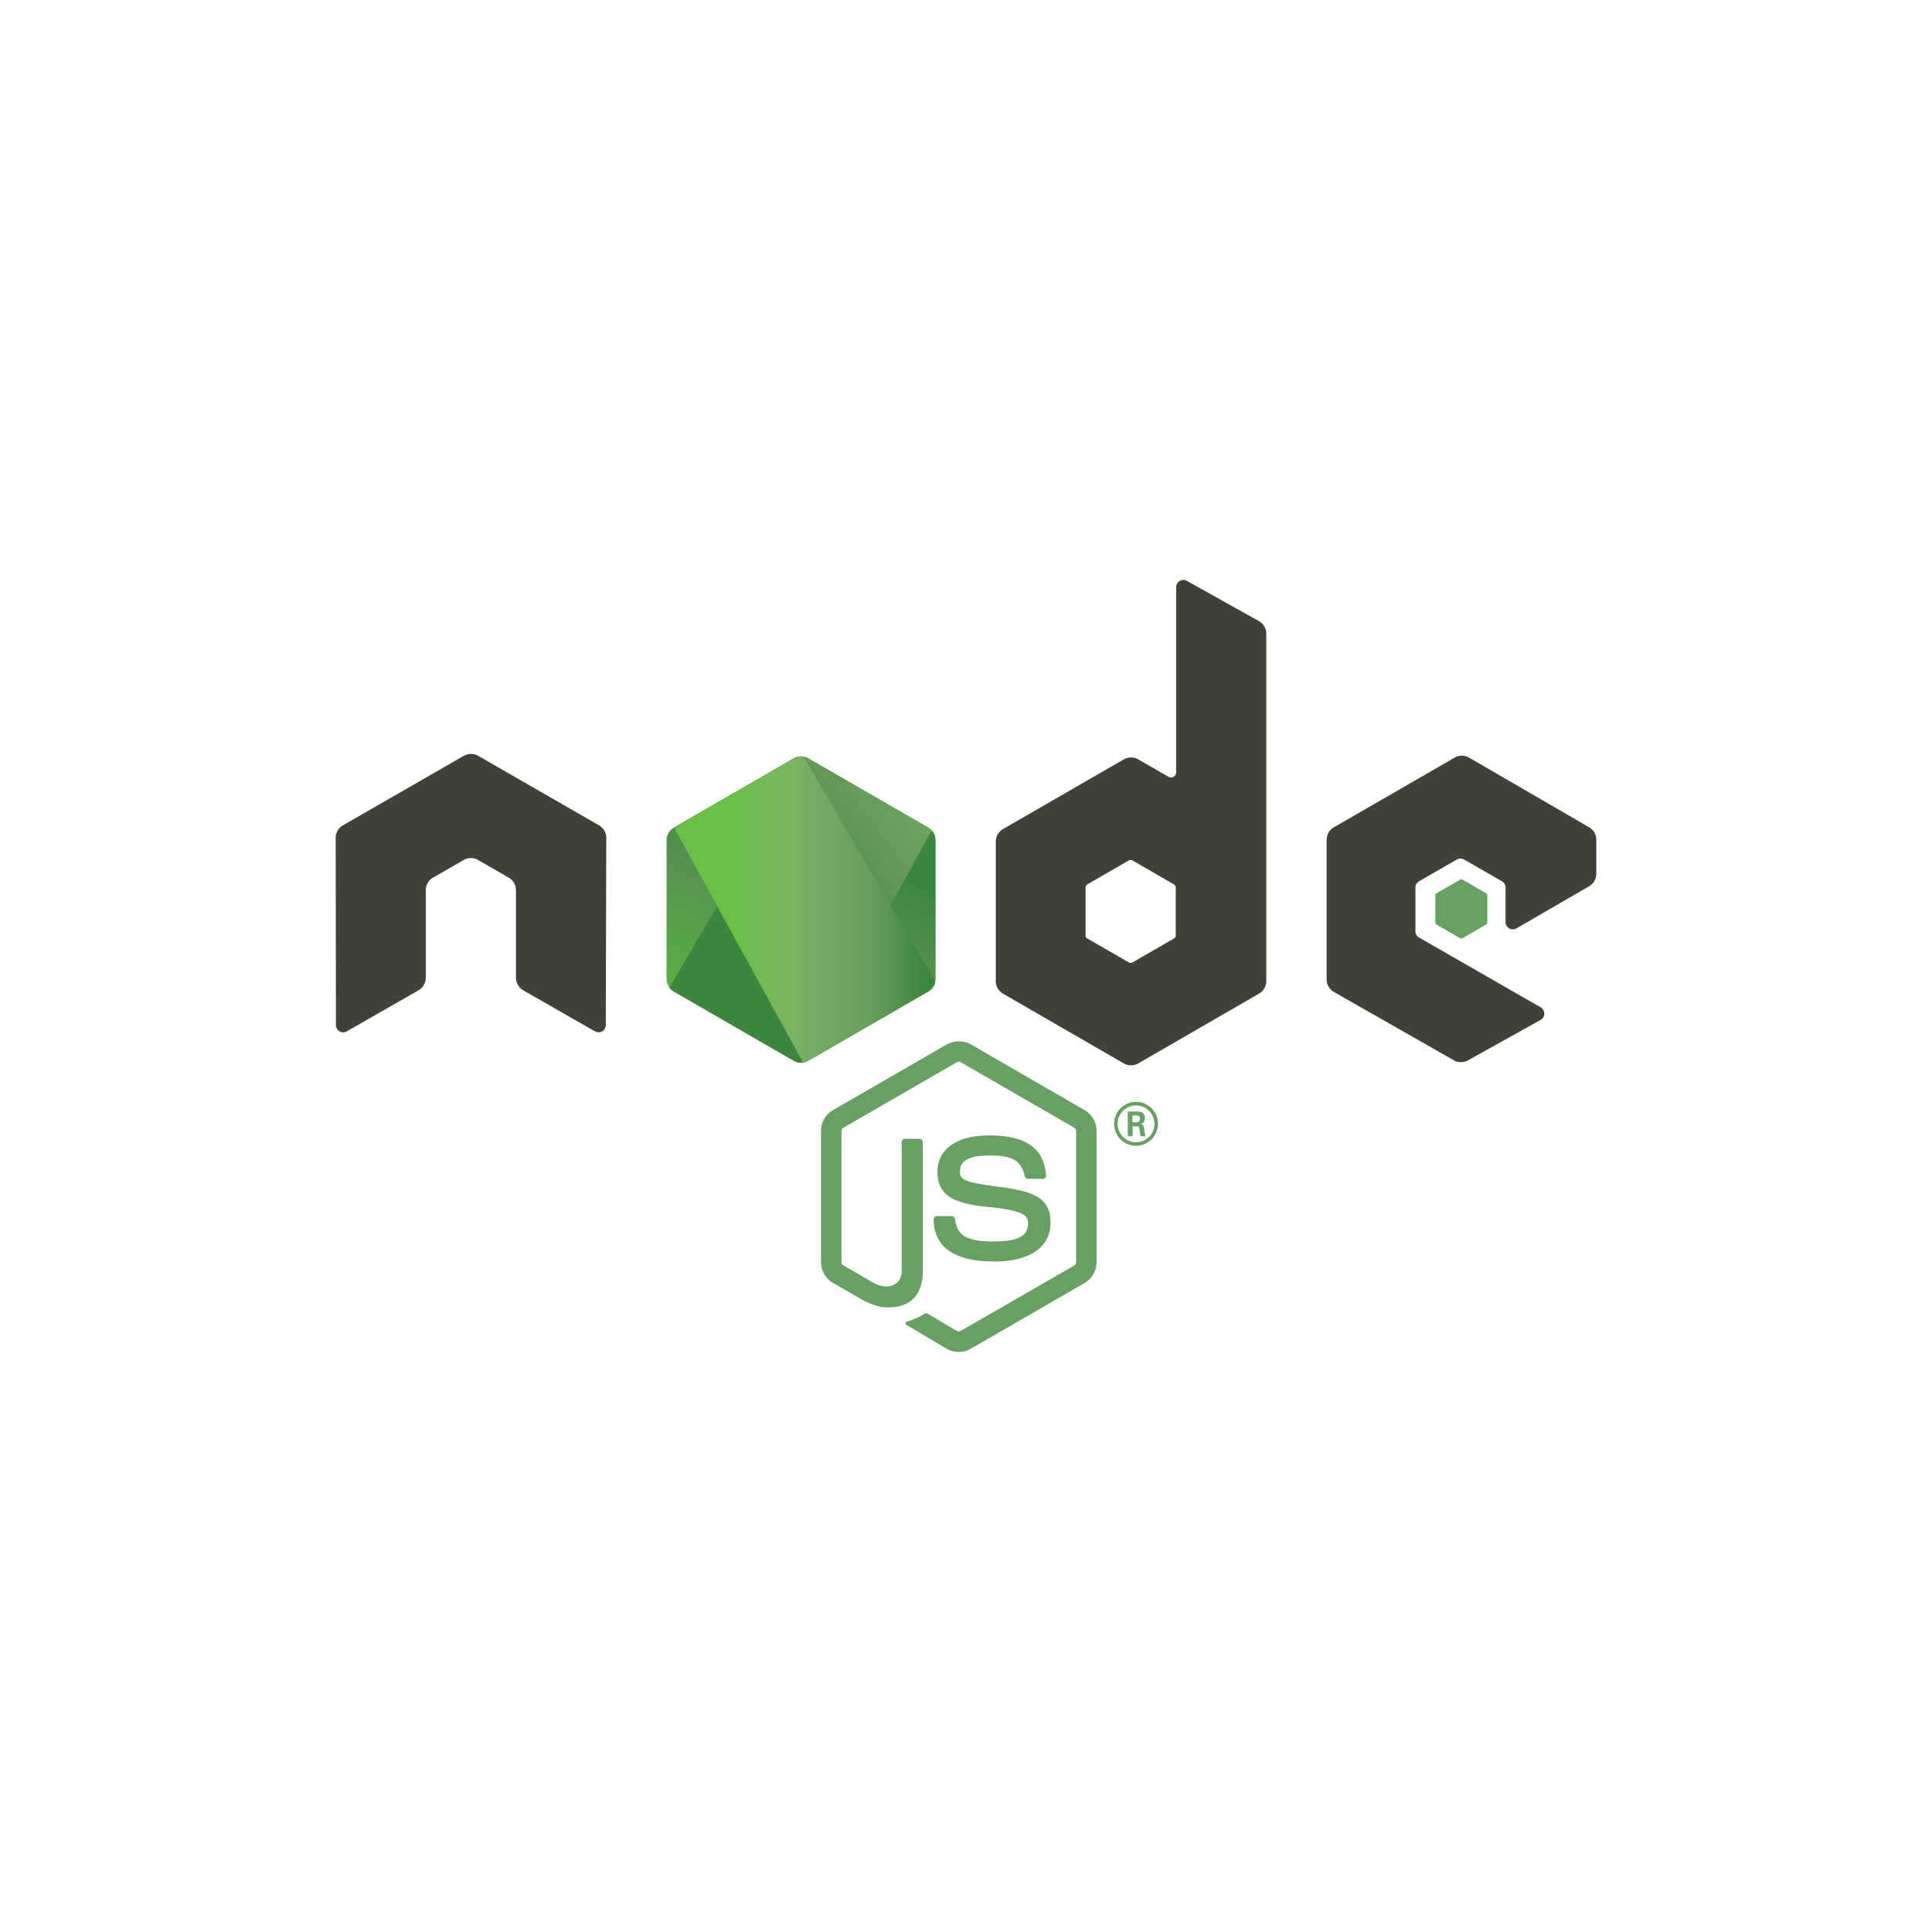
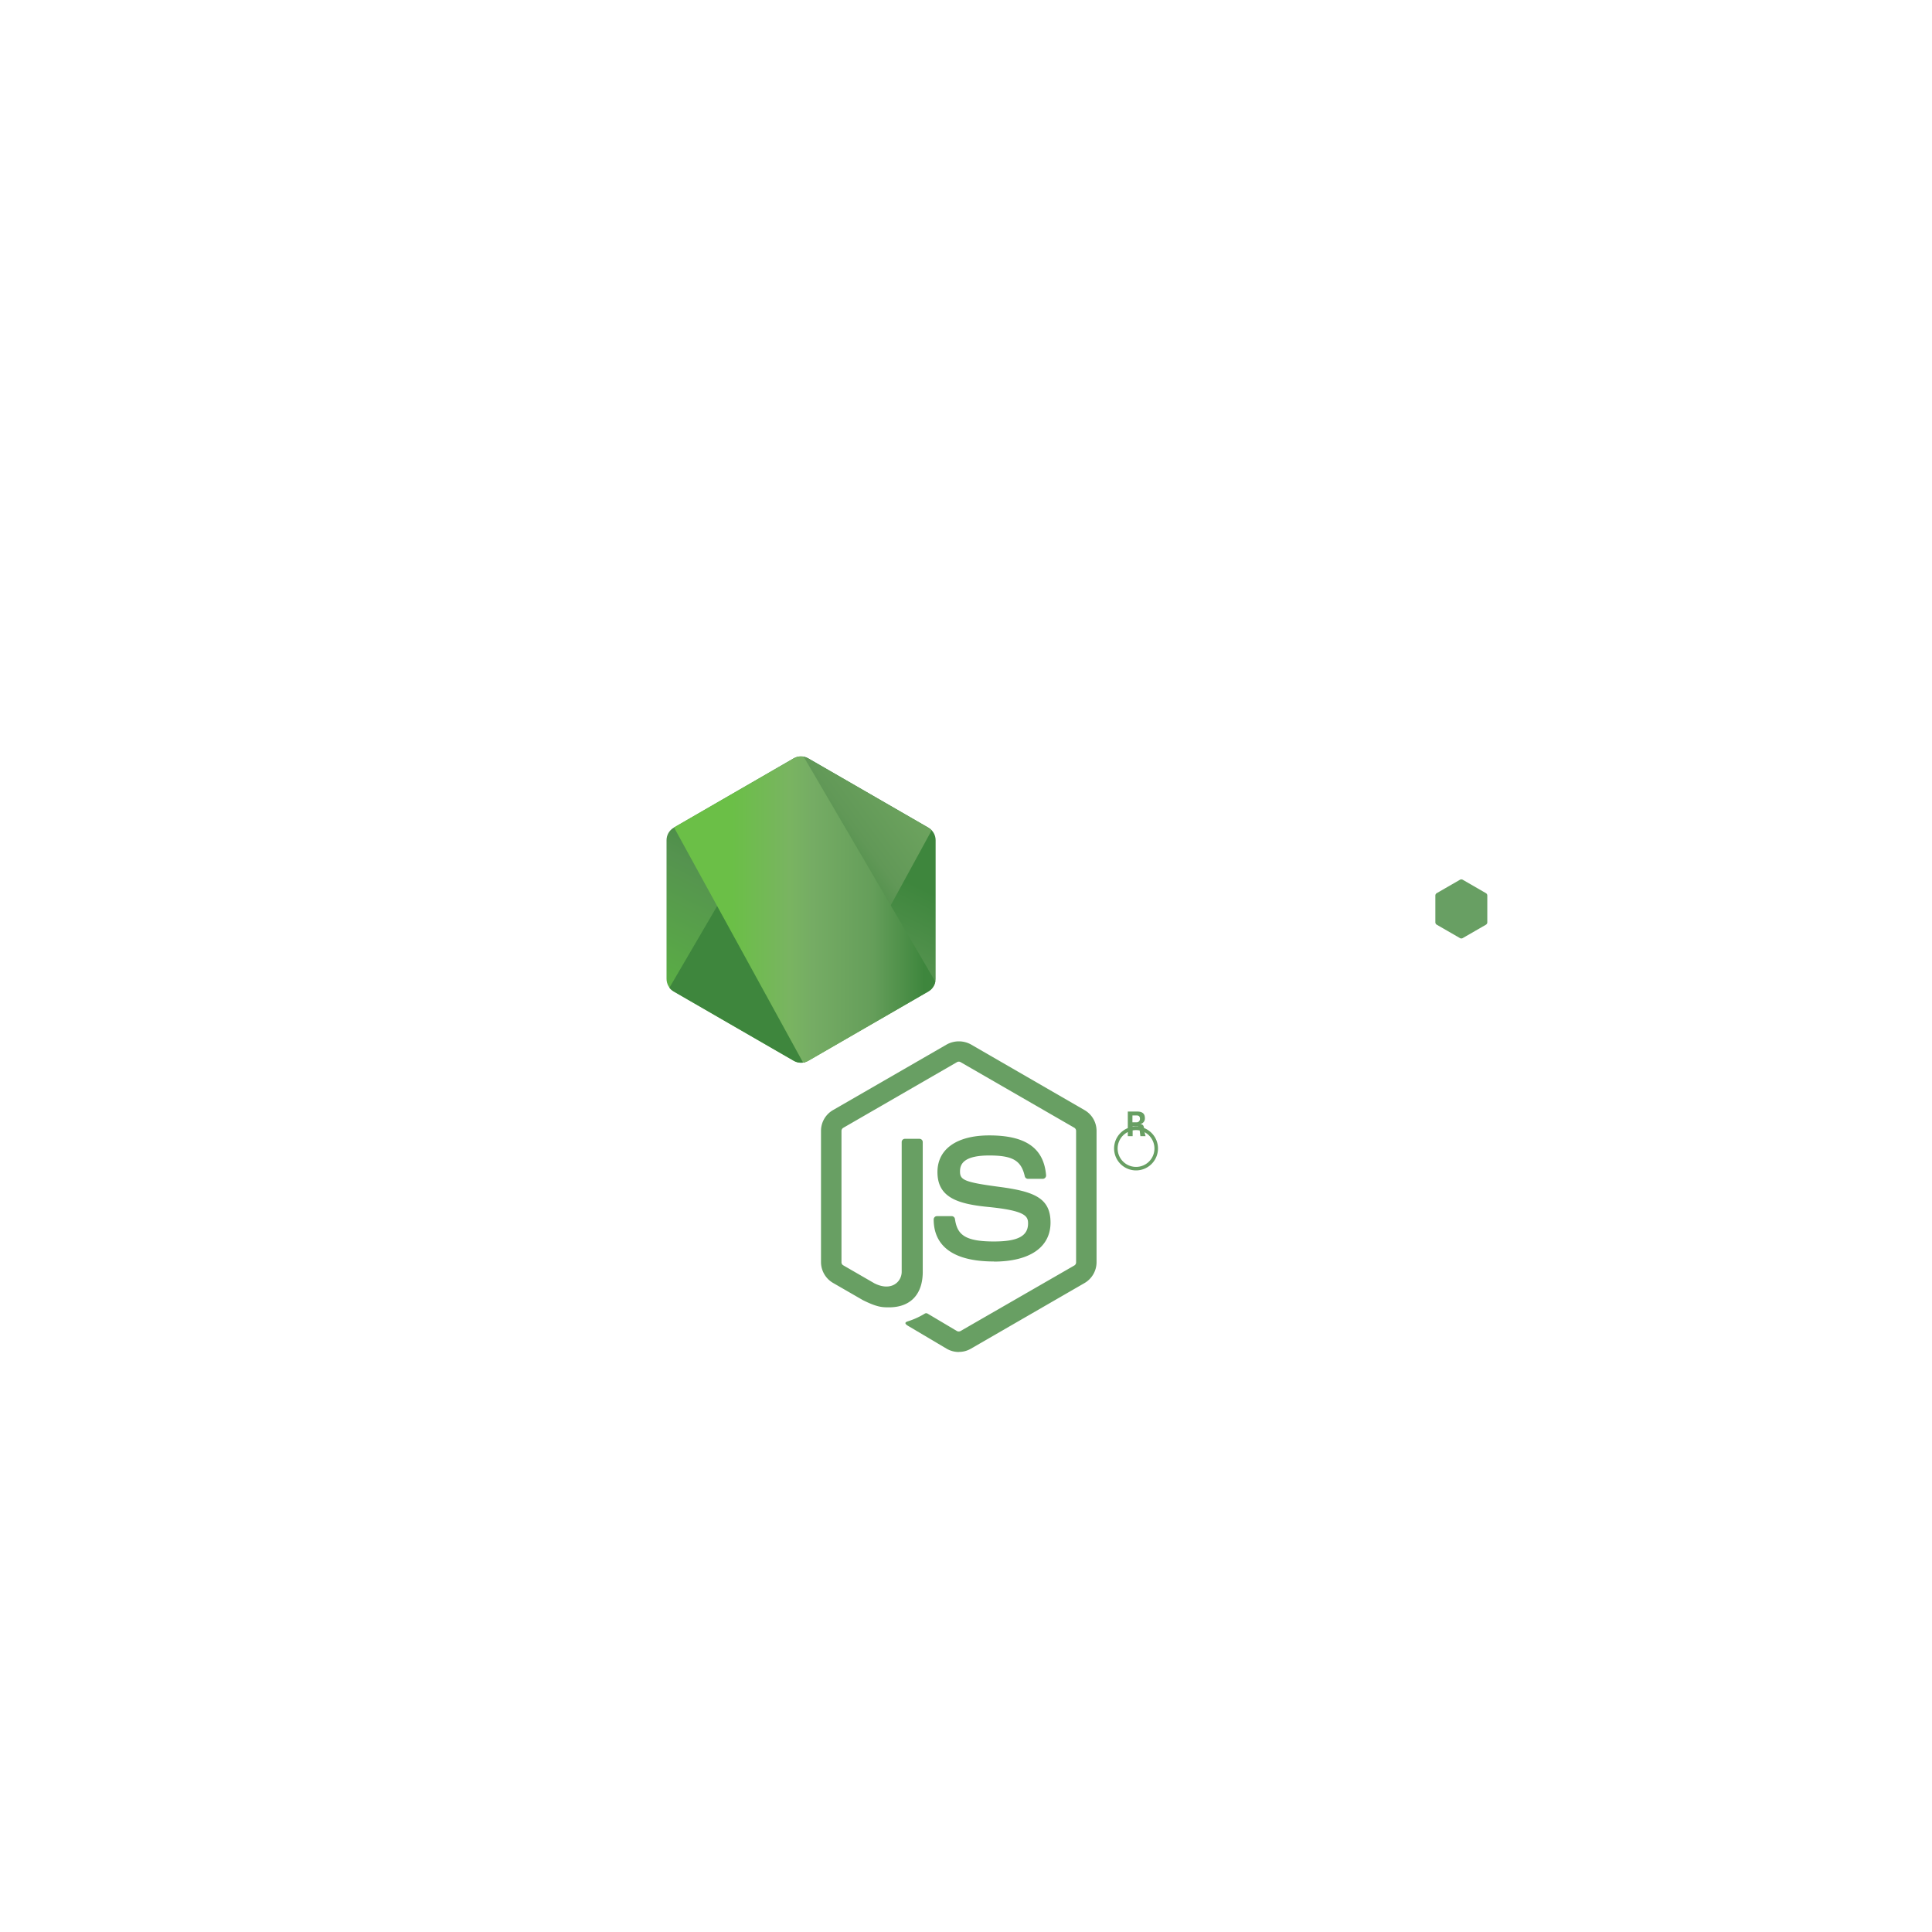
<svg xmlns="http://www.w3.org/2000/svg" id="layer" viewBox="0 0 800 800">
  <defs>
    <style>.cls-1{fill:none;}.cls-2{fill:#689f63;}.cls-3{fill:#404137;}.cls-4{clip-path:url(#clip-path);}.cls-5{fill:url(#linear-gradient);}.cls-6{clip-path:url(#clip-path-2);}.cls-7{fill:url(#linear-gradient-2);}.cls-8{clip-path:url(#clip-path-3);}.cls-9{fill:url(#linear-gradient-3);}</style>
    <clipPath id="clip-path">
      <path class="cls-1" d="M328.67,314,279,342.71a6,6,0,0,0-3,5.2v57.42a6,6,0,0,0,3,5.2l49.71,28.71a6,6,0,0,0,6,0l49.71-28.71a6,6,0,0,0,3-5.2V347.91a6,6,0,0,0-3-5.2L334.67,314a6,6,0,0,0-6,0" />
    </clipPath>
    <linearGradient id="linear-gradient" x1="-1491.66" y1="-268.9" x2="-1490.77" y2="-268.9" gradientTransform="matrix(-184.39, 0, 0, -184.39, -274636.47, -49212.57)" gradientUnits="userSpaceOnUse">
      <stop offset="0" stop-color="#3e863d" />
      <stop offset="0.3" stop-color="#3e863d" />
      <stop offset="0.5" stop-color="#55934f" />
      <stop offset="0.8" stop-color="#5aad45" />
      <stop offset="1" stop-color="#5aad45" />
    </linearGradient>
    <clipPath id="clip-path-2">
      <path class="cls-1" d="M277.19,409a6.05,6.05,0,0,0,1.77,1.56l42.64,24.62,7.1,4.09a6,6,0,0,0,3.46.78,6,6,0,0,0,1.18-.21l52.43-96a6.58,6.58,0,0,0-1.4-1.11l-32.55-18.79-17.2-9.9a6.8,6.8,0,0,0-1.56-.63Z" />
    </clipPath>
    <linearGradient id="linear-gradient-2" x1="-1484.3" y1="-252.87" x2="-1483.41" y2="-252.87" gradientTransform="matrix(183.78, 0, 0, 183.78, 273035.33, 46843.45)" gradientUnits="userSpaceOnUse">
      <stop offset="0" stop-color="#3e863d" />
      <stop offset="0.57" stop-color="#3e863d" />
      <stop offset="0.72" stop-color="#619857" />
      <stop offset="1" stop-color="#76ac64" />
    </linearGradient>
    <clipPath id="clip-path-3">
      <path class="cls-1" d="M331.07,313.25a5.94,5.94,0,0,0-2.4.77L279.1,342.63,332.55,440a5.87,5.87,0,0,0,2.13-.73l49.71-28.71a6,6,0,0,0,2.9-4.11l-54.48-93.07a6.16,6.16,0,0,0-1.22-.12,4,4,0,0,0-.49,0" />
    </clipPath>
    <linearGradient id="linear-gradient-3" x1="-1476.75" y1="-256.42" x2="-1475.87" y2="-256.42" gradientTransform="translate(180802.8 31722.35) scale(122.24)" gradientUnits="userSpaceOnUse">
      <stop offset="0" stop-color="#6bbf47" />
      <stop offset="0.16" stop-color="#6bbf47" />
      <stop offset="0.38" stop-color="#79b461" />
      <stop offset="0.47" stop-color="#75ac64" />
      <stop offset="0.7" stop-color="#659e5a" />
      <stop offset="0.9" stop-color="#3e863d" />
      <stop offset="1" stop-color="#3e863d" />
    </linearGradient>
  </defs>
  <path class="cls-2" d="M397,559.83a9.92,9.92,0,0,1-4.95-1.32l-15.73-9.32c-2.35-1.31-1.21-1.78-.43-2.05A31.35,31.35,0,0,0,383,543.9a1.2,1.2,0,0,1,1.17.08l12.09,7.18a1.63,1.63,0,0,0,1.46,0L444.87,524a1.51,1.51,0,0,0,.72-1.28V468.28a1.55,1.55,0,0,0-.73-1.3L397.74,439.8a1.45,1.45,0,0,0-1.45,0L349.19,467a1.5,1.5,0,0,0-.75,1.29v54.39a1.43,1.43,0,0,0,.73,1.26l12.91,7.46c7,3.51,11.29-.62,11.29-4.78V472.92a1.34,1.34,0,0,1,1.37-1.36h6a1.35,1.35,0,0,1,1.35,1.36v53.71c0,9.34-5.09,14.71-13.95,14.71-2.73,0-4.88,0-10.87-3l-12.36-7.13a10,10,0,0,1-4.95-8.6V468.27a9.91,9.91,0,0,1,4.95-8.59l47.18-27.22a10.37,10.37,0,0,1,9.91,0l47.12,27.23a9.93,9.93,0,0,1,4.94,8.59v54.39a10,10,0,0,1-4.94,8.59L402,558.48a9.83,9.83,0,0,1-5,1.32" />
-   <path class="cls-2" d="M411.56,522.35c-20.62,0-24.94-9.47-24.94-17.41a1.36,1.36,0,0,1,1.36-1.36h6.09a1.37,1.37,0,0,1,1.35,1.16c.92,6.2,3.65,9.33,16.12,9.33,9.94,0,14.16-2.24,14.16-7.51,0-3-1.2-5.29-16.63-6.8-12.91-1.27-20.89-4.11-20.89-14.44,0-9.51,8-15.17,21.46-15.17,15.09,0,22.57,5.24,23.52,16.49a1.39,1.39,0,0,1-1.37,1.49h-6.12a1.36,1.36,0,0,1-1.33-1.06c-1.47-6.53-5-8.61-14.72-8.61-10.84,0-12.1,3.77-12.1,6.6,0,3.44,1.48,4.44,16.11,6.37S435,496.07,435,506.25s-8.57,16.15-23.5,16.15m57.41-57.68h1.58a1.37,1.37,0,0,0,1.54-1.44c0-1.39-.95-1.39-1.48-1.39h-1.63ZM467,460.26h3.51c1.2,0,3.56,0,3.56,2.69a2.33,2.33,0,0,1-1.92,2.5c1.4.1,1.5,1,1.69,2.32a9.63,9.63,0,0,0,.53,2.69h-2.16c-.06-.48-.39-3.07-.39-3.21-.14-.58-.34-.86-1.06-.86H469v4.08h-2Zm-4.21,5.08a7.62,7.62,0,1,0,7.59-7.6,7.62,7.62,0,0,0-7.59,7.6m16.71,0a9.09,9.09,0,1,1-9.09-9.09,9.11,9.11,0,0,1,9.09,9.09" />
-   <path class="cls-3" d="M251.05,347a6.06,6.06,0,0,0-3-5.25l-50-28.75a5.71,5.71,0,0,0-2.74-.79h-.52A5.82,5.82,0,0,0,192,313l-50,28.75a6.09,6.09,0,0,0-3,5.25l.1,77.45a3,3,0,0,0,1.5,2.61,2.89,2.89,0,0,0,3,0l29.71-17a6.1,6.1,0,0,0,3-5.24V368.63a6,6,0,0,1,3-5.22L192,356.12a6,6,0,0,1,3-.81,5.9,5.9,0,0,1,3,.81l12.65,7.28a6,6,0,0,1,3,5.23v36.18a6.12,6.12,0,0,0,3,5.24l29.69,17a3,3,0,0,0,3,0,3,3,0,0,0,1.5-2.61Zm235.81,40.32a1.48,1.48,0,0,1-.76,1.3l-17.16,9.9a1.51,1.51,0,0,1-1.51,0l-17.16-9.9a1.46,1.46,0,0,1-.76-1.3V367.51a1.51,1.51,0,0,1,.74-1.31l17.16-9.91a1.53,1.53,0,0,1,1.52,0l17.17,9.91a1.5,1.5,0,0,1,.75,1.31Zm4.64-146.78a3,3,0,0,0-3,0,3,3,0,0,0-1.48,2.6v76.69a2.12,2.12,0,0,1-1.06,1.83,2.1,2.1,0,0,1-2.11,0l-12.52-7.21a6,6,0,0,0-6,0l-50,28.85a6,6,0,0,0-3,5.22v57.72a6,6,0,0,0,3,5.22l50,28.87a6,6,0,0,0,6,0l50-28.88a6.06,6.06,0,0,0,3-5.23V262.43a6,6,0,0,0-3.11-5.28ZM658,367a6,6,0,0,0,3-5.22v-14a6,6,0,0,0-3-5.23l-49.67-28.83a6,6,0,0,0-6,0l-50,28.85a6,6,0,0,0-3,5.22v57.7a6.05,6.05,0,0,0,3,5.25l49.66,28.3a6,6,0,0,0,5.92,0l30-16.7a3,3,0,0,0,0-5.25l-50.29-28.86a3,3,0,0,1-1.52-2.6v-18.1a3,3,0,0,1,1.51-2.62l15.64-9a3,3,0,0,1,3,0l15.66,9a3,3,0,0,1,1.51,2.61V381.8a3,3,0,0,0,4.53,2.61Z" />
+   <path class="cls-2" d="M411.56,522.35c-20.62,0-24.94-9.47-24.94-17.41a1.36,1.36,0,0,1,1.36-1.36h6.09a1.37,1.37,0,0,1,1.35,1.16c.92,6.2,3.65,9.33,16.12,9.33,9.94,0,14.16-2.24,14.16-7.51,0-3-1.2-5.29-16.63-6.8-12.91-1.27-20.89-4.11-20.89-14.44,0-9.51,8-15.17,21.46-15.17,15.09,0,22.57,5.24,23.52,16.49a1.39,1.39,0,0,1-1.37,1.49h-6.12a1.36,1.36,0,0,1-1.33-1.06c-1.47-6.53-5-8.61-14.72-8.61-10.84,0-12.1,3.77-12.1,6.6,0,3.44,1.48,4.44,16.11,6.37S435,496.07,435,506.25s-8.57,16.15-23.5,16.15m57.41-57.68h1.58a1.37,1.37,0,0,0,1.54-1.44c0-1.39-.95-1.39-1.48-1.39h-1.63ZM467,460.26h3.51c1.2,0,3.56,0,3.56,2.69a2.33,2.33,0,0,1-1.92,2.5c1.4.1,1.5,1,1.69,2.32a9.63,9.63,0,0,0,.53,2.69h-2.16c-.06-.48-.39-3.07-.39-3.21-.14-.58-.34-.86-1.06-.86H469v4.08h-2m-4.21,5.08a7.62,7.62,0,1,0,7.59-7.6,7.62,7.62,0,0,0-7.59,7.6m16.71,0a9.09,9.09,0,1,1-9.09-9.09,9.11,9.11,0,0,1,9.09,9.09" />
  <path class="cls-2" d="M604.53,364.29a1.15,1.15,0,0,1,1.16,0l9.59,5.54a1.15,1.15,0,0,1,.58,1v11.08a1.16,1.16,0,0,1-.58,1l-9.59,5.53a1.15,1.15,0,0,1-1.16,0l-9.59-5.53a1.17,1.17,0,0,1-.59-1V370.83a1.15,1.15,0,0,1,.58-1Z" />
  <g class="cls-4">
    <rect class="cls-5" x="250.08" y="298.77" width="163.16" height="155.99" transform="translate(-152.62 508.75) rotate(-63.89)" />
  </g>
  <g class="cls-6">
    <rect class="cls-7" x="250.16" y="293.54" width="162.62" height="166.43" transform="translate(-159.01 270.71) rotate(-36.46)" />
  </g>
  <g class="cls-8">
    <rect class="cls-9" x="279.1" y="313.23" width="108.17" height="126.75" />
  </g>
</svg>